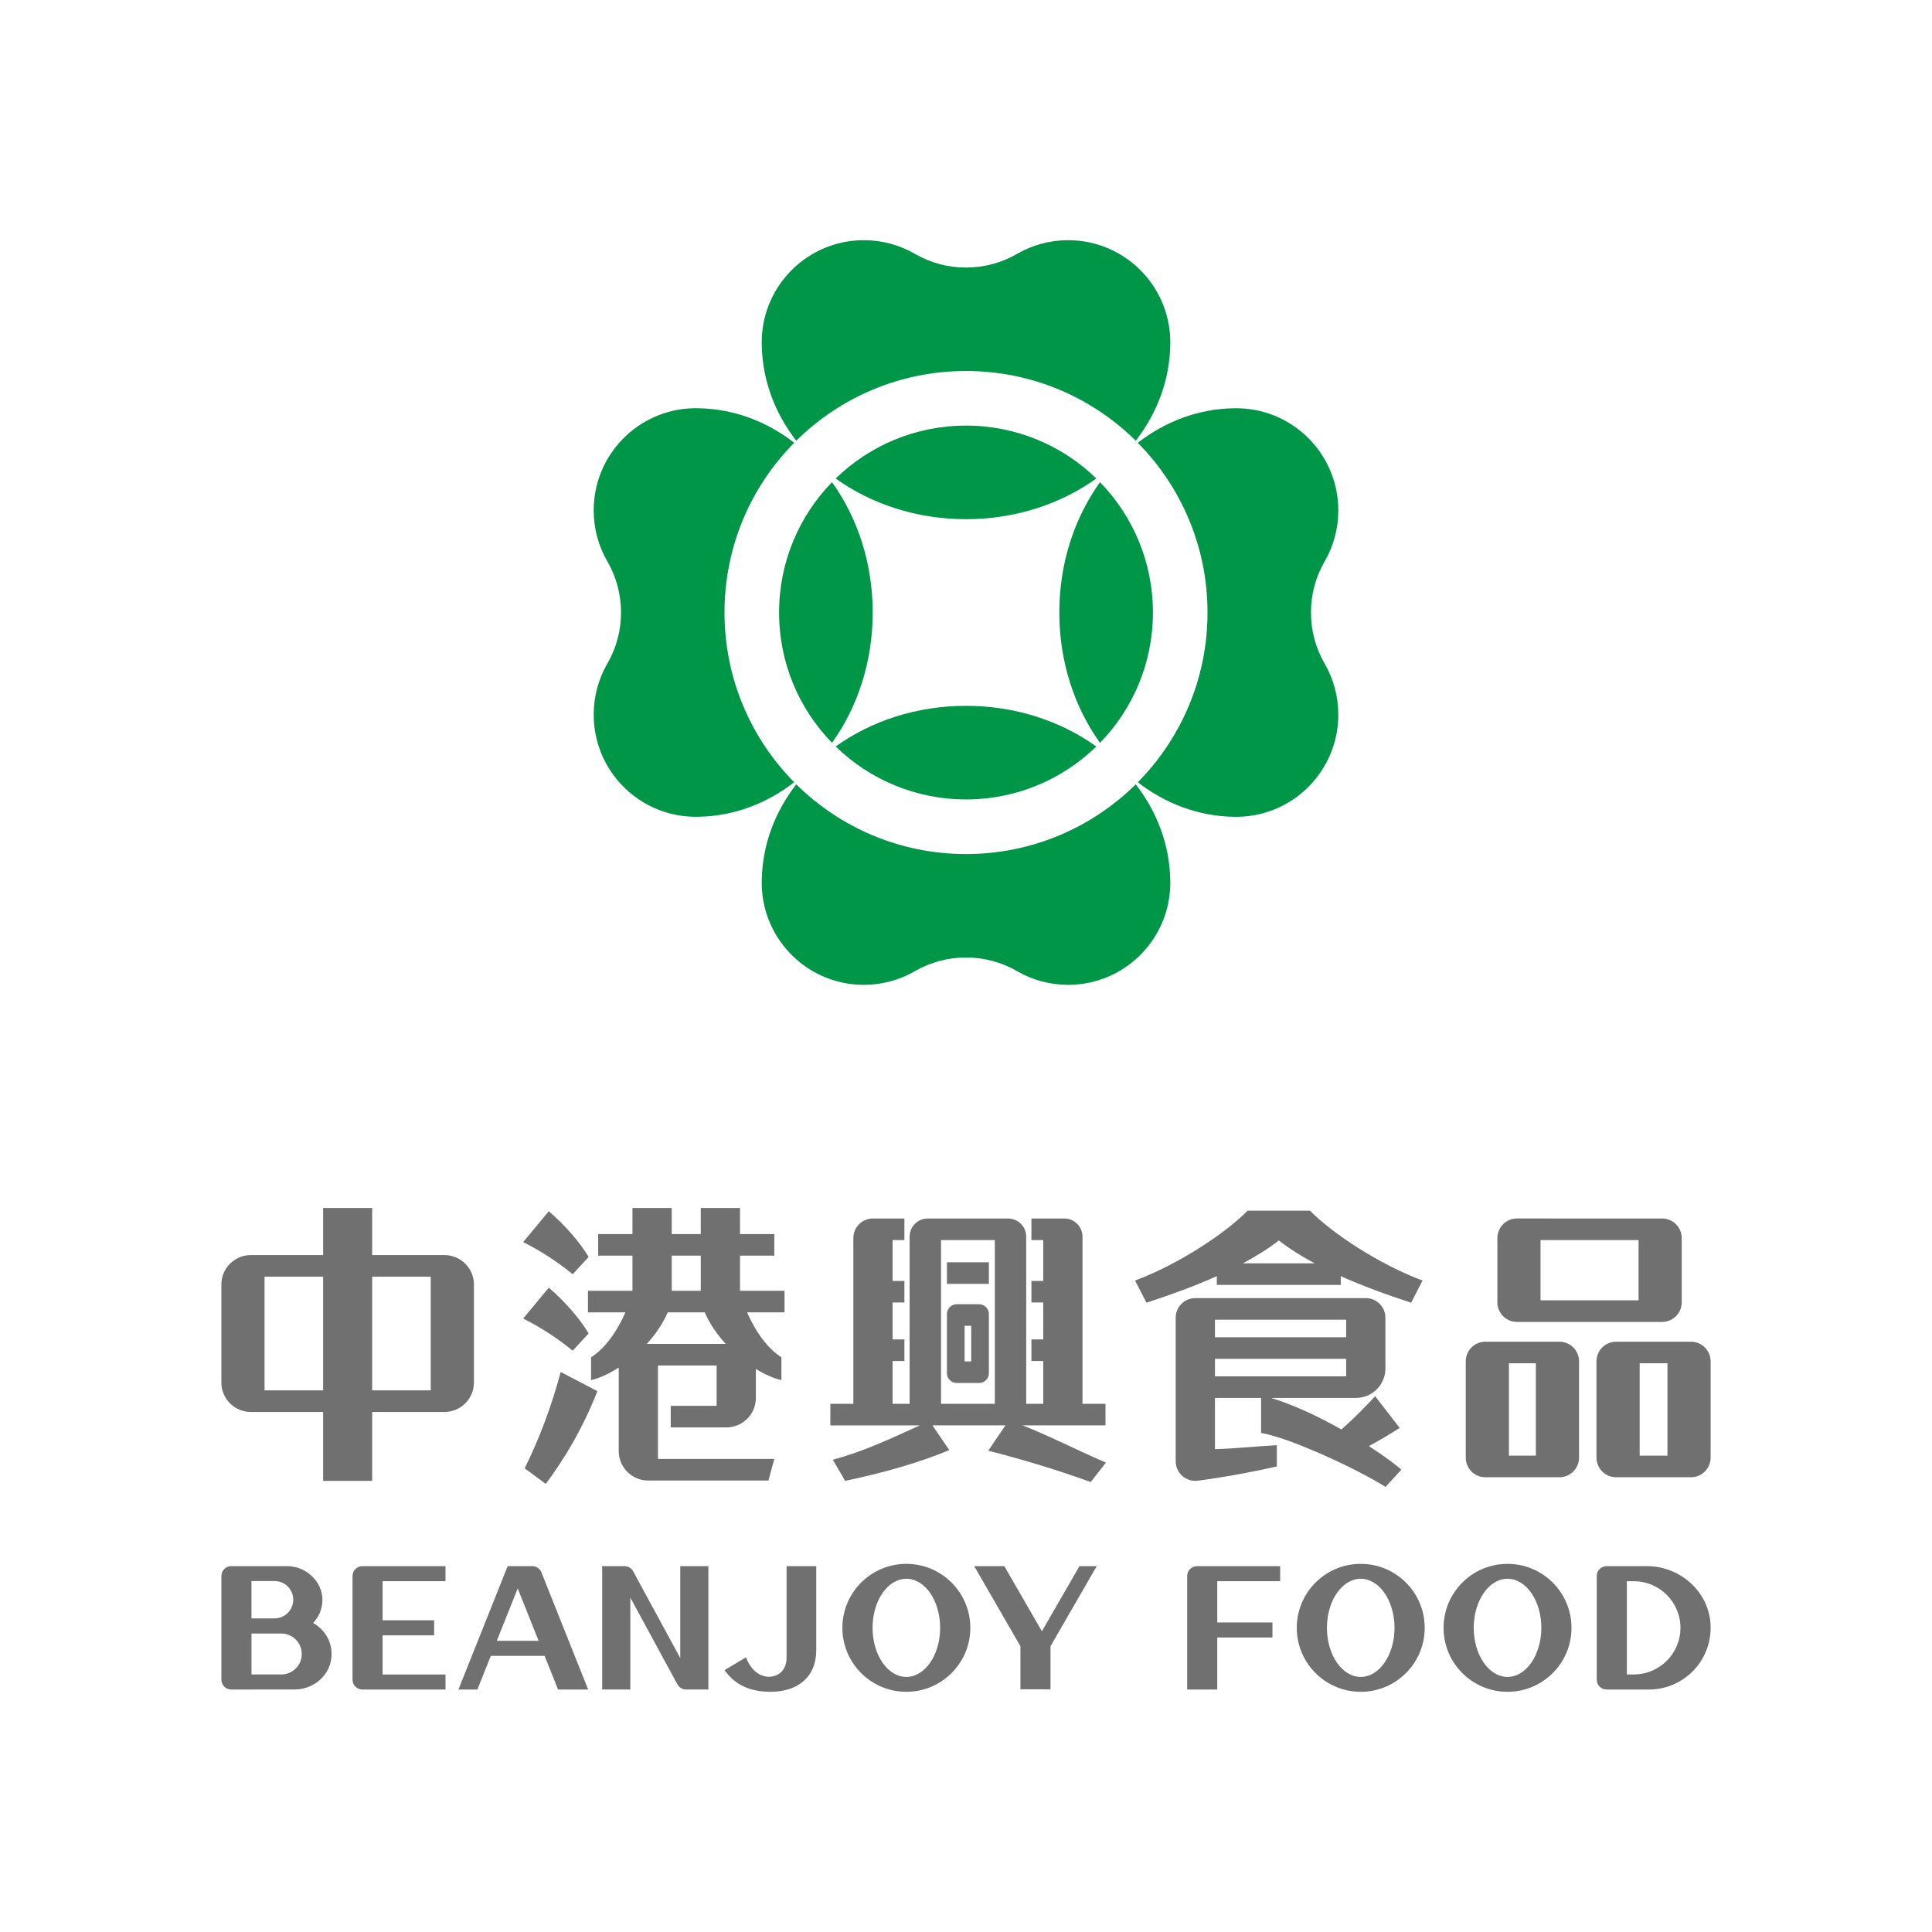
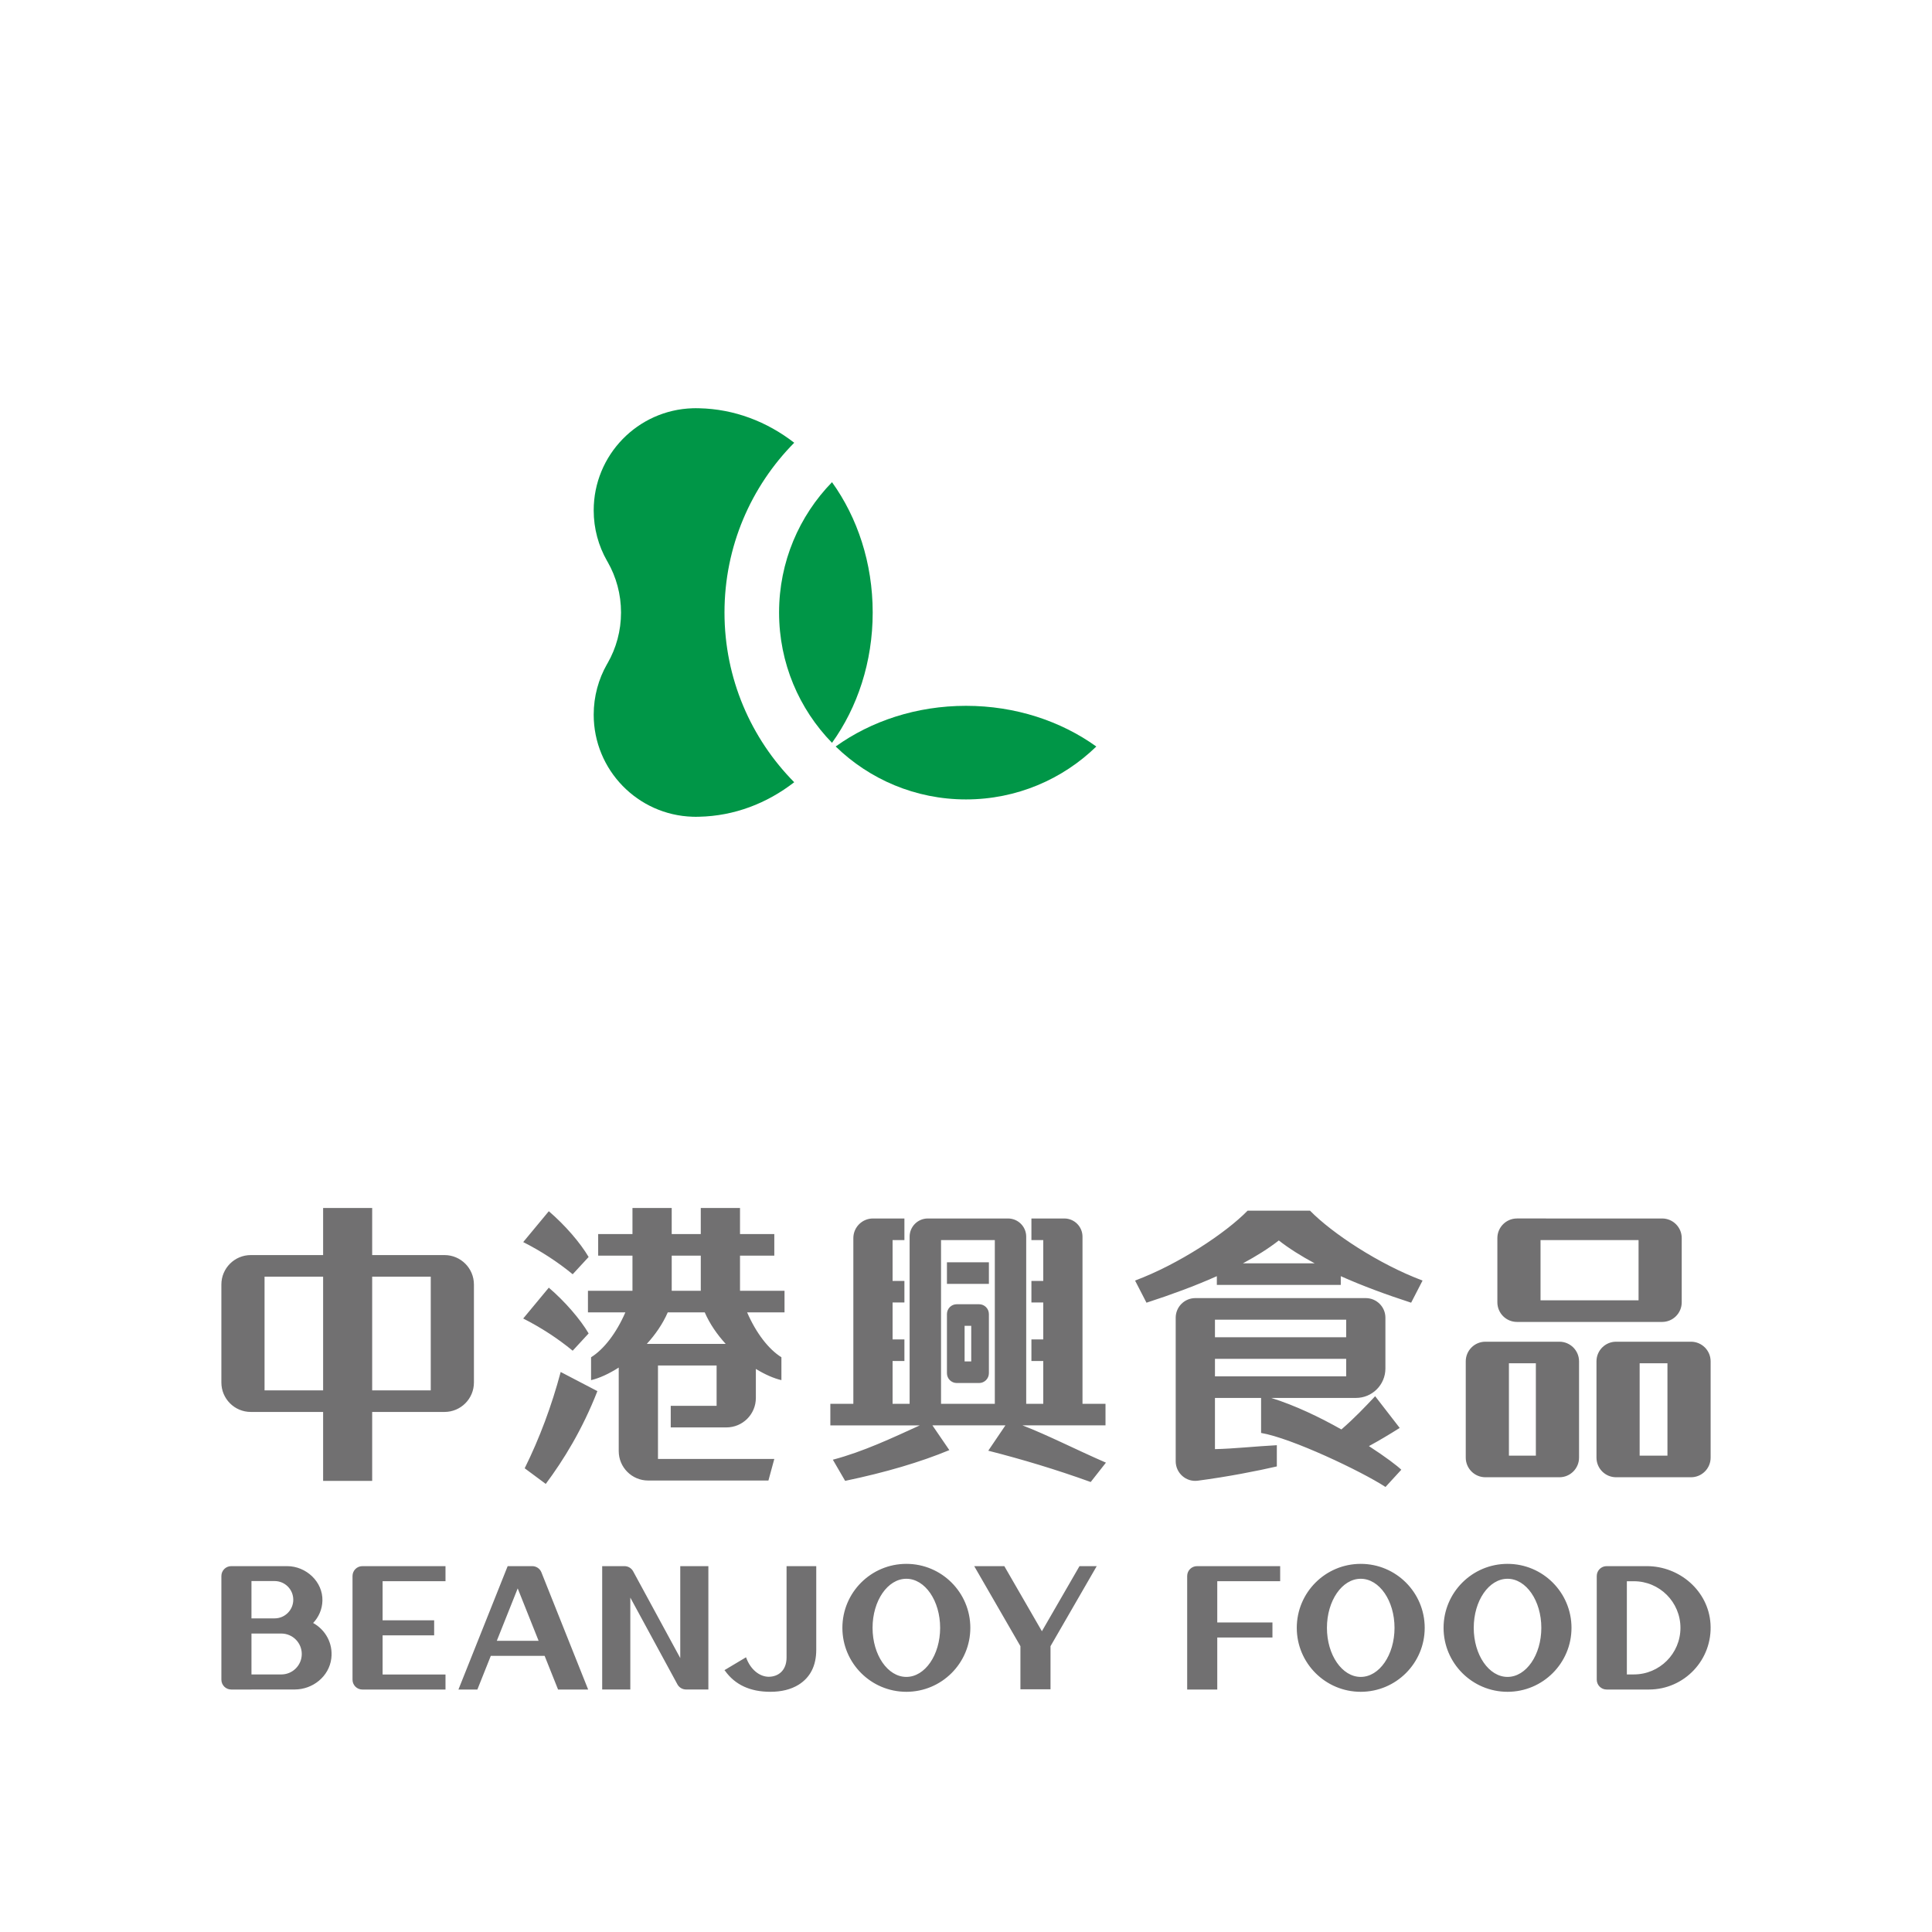
<svg xmlns="http://www.w3.org/2000/svg" version="1.1" id="圖層_1" x="0px" y="0px" width="231px" height="231px" viewBox="0 0 231 231" enable-background="new 0 0 231 231" xml:space="preserve">
  <g>
    <g>
      <path fill="#717071" d="M132.18,170.426v-2.58h-2.751v-5.119v-2.58v-4.414v-2.58v-4.883v-0.408c0-1.201-0.974-2.174-2.174-2.174    h-3.933v2.582h1.414v4.883h-1.414v2.58h1.414v4.414h-1.414v2.58h1.414v5.119h-2.037V148.27v-0.408    c0-1.199-0.973-2.174-2.174-2.174h-9.592c-1.2,0-2.174,0.975-2.174,2.174v0.408v19.576h-2.037v-5.119h1.414v-2.58h-1.414v-4.414    h1.414v-2.58h-1.414v-4.883h1.414v-2.582h-3.76c-1.296,0-2.346,1.051-2.346,2.348v5.117v2.58v4.414v2.58v5.119h-2.75v2.58h10.698    c-3.271,1.488-6.735,3.137-10.398,4.105l1.469,2.529c4.865-1.016,8.996-2.242,12.459-3.676l-2.023-2.959h8.728l-2.05,3.029    c3.99,1.016,8.085,2.24,12.248,3.744l1.82-2.316c-3.608-1.568-6.938-3.285-9.977-4.457H132.18z M112.515,148.27h6.431v19.576    h-6.431V148.27z M118.237,150.926v2.582h-5.016v-2.582H118.237z M117.064,155.941h-2.67c-0.648,0-1.173,0.525-1.173,1.174v7.074    c0,0.646,0.525,1.172,1.173,1.172h2.67c0.647,0,1.173-0.525,1.173-1.172v-7.074C118.237,156.467,117.712,155.941,117.064,155.941z     M116.126,162.781h-0.793v-4.258h0.793V162.781z M181.38,158.057h17.351c1.296,0,2.345-1.051,2.345-2.348v-7.674    c0-1.297-1.049-2.348-2.345-2.348H181.38c-1.296,0-2.347,1.051-2.347,2.348v7.674C179.033,157.006,180.084,158.057,181.38,158.057    z M184.194,148.27h11.721v7.205h-11.721V148.27z M186.451,160.422H177.6c-1.296,0-2.347,1.051-2.347,2.346v11.512    c0,1.297,1.051,2.348,2.347,2.348h8.852c1.296,0,2.347-1.051,2.347-2.348v-11.512    C188.798,161.473,187.747,160.422,186.451,160.422z M183.636,174.047h-3.221v-11.045h3.221V174.047z M202.185,160.422h-8.955    c-1.296,0-2.347,1.051-2.347,2.346v11.512c0,1.297,1.051,2.348,2.347,2.348h8.955c1.296,0,2.347-1.051,2.347-2.348v-11.512    C204.531,161.473,203.48,160.422,202.185,160.422z M199.369,174.047h-3.324v-11.045h3.324V174.047z M53.145,150.063h-8.646v-5.627    h-5.865v5.627h-8.646c-1.944,0-3.52,1.574-3.52,3.52v11.717c0,1.945,1.576,3.52,3.52,3.52h8.646v8.242h5.865v-8.242h8.646    c1.944,0,3.52-1.574,3.52-3.52v-11.717C56.664,151.637,55.088,150.063,53.145,150.063z M31.631,166.238v-13.596h7.003v13.596    H31.631z M51.502,166.238h-7.003v-13.596h7.003V166.238z M67.039,164.041l4.388,2.289c-1.819,4.654-4.077,8.279-6.173,11.094    l-2.519-1.869C64.519,171.949,65.954,168.102,67.039,164.041z M152.9,144.756h-3.732c-2.632,2.691-8.242,6.404-13.454,8.354    l1.365,2.648c2.968-0.963,5.815-2.01,8.413-3.172v1.043h14.818v-1.043c2.599,1.162,5.444,2.209,8.413,3.172l1.365-2.648    c-5.212-1.949-10.822-5.662-13.454-8.354H152.9z M148.617,151.047c1.577-0.848,3.03-1.75,4.283-2.73    c1.256,0.98,2.707,1.883,4.284,2.73H148.617z M88.48,150.129h4.1v-2.58h-4.1v-3.113h-4.692v3.113h-3.475v-3.113h-4.692v3.113    h-4.101v2.58h4.101v4.203h-5.323v2.582h4.474c-1.087,2.498-2.57,4.41-4.101,5.369v2.734c0.977-0.229,2.133-0.752,3.308-1.504    v9.988c0,1.941,1.576,3.518,3.519,3.518h14.379l0.703-2.58H78.671v-11.176h7.01v4.826h-5.484v2.58h6.657    c1.944,0,3.52-1.576,3.52-3.52v-3.473c1.086,0.666,2.148,1.129,3.056,1.34v-2.734c-1.531-0.959-3.014-2.871-4.101-5.369h4.473    v-2.582H88.48V150.129z M80.314,150.129h3.475v4.203h-3.475V150.129z M86.767,160.682h-1.085h-7.01h-1.334    c1.016-1.113,1.9-2.385,2.502-3.768h4.423C84.865,158.297,85.749,159.568,86.767,160.682z M68.473,152.357    c-1.784-1.469-3.779-2.766-5.915-3.848l3.06-3.689c1.947,1.666,3.758,3.768,4.762,5.471L68.473,152.357z M68.473,161.498    c-1.784-1.469-3.779-2.764-5.915-3.85l3.06-3.688c1.947,1.666,3.758,3.77,4.762,5.471L68.473,161.498z M167.355,170.73    l-2.934-3.791c-1.201,1.277-2.497,2.641-4.037,3.973c-2.566-1.449-5.523-2.875-8.39-3.768h10.133c1.944,0,3.52-1.576,3.52-3.52    v-6.072c0-1.293-1.05-2.344-2.346-2.344h-20.381c-1.296,0-2.347,1.051-2.347,2.344v7.012v2.58v0.232v7.336    c0,1.412,1.236,2.514,2.636,2.328c3.599-0.473,7.197-1.182,9.457-1.707v-2.537c-2.495,0.129-5.158,0.422-7.399,0.469v-6.121h5.516    v4.186c3.661,0.623,11.97,4.568,14.875,6.459l1.889-2.059c-0.435-0.436-1.868-1.529-3.87-2.826    C164.922,172.227,166.123,171.51,167.355,170.73z M160.955,157.789v2.098h-15.688v-2.098H160.955z M145.268,162.467h15.688v2.098    h-15.688V162.467z" />
      <path fill="#717071" d="M84.697,187.256v14.748h-2.668c-0.432,0-0.828-0.236-1.034-0.615l-5.631-10.371v10.986H72v-14.748h2.667    c0.431,0,0.828,0.236,1.034,0.615l5.633,10.375v-10.99H84.697z M116.018,194.633c0,4.223-3.425,7.648-7.649,7.648    s-7.649-3.426-7.649-7.648c0-4.225,3.425-7.65,7.649-7.65S116.018,190.408,116.018,194.633z M112.408,194.633    c0-3.242-1.808-5.867-4.04-5.867s-4.04,2.625-4.04,5.867c0,3.238,1.808,5.867,4.04,5.867S112.408,197.871,112.408,194.633z     M124.575,195.039l-4.493-7.783h-3.6l5.521,9.563h0.004v5.158h3.598v-5.158h0.004l5.521-9.563h-2.06L124.575,195.039z     M94.046,198.176c0,1.553-0.981,2.307-2.149,2.307c-1.074-0.014-2.17-0.846-2.697-2.33l-2.58,1.539    c0.015,0.025,0.038,0.053,0.07,0.078c1.199,1.674,3.003,2.51,5.417,2.51c1.323,0,2.445-0.277,3.364-0.836    c1.416-0.883,2.125-2.283,2.125-4.203v-9.984h-3.55V198.176z M39.612,198.299c-0.27,2.152-2.213,3.705-4.382,3.705h-5.163v0.004    h-2.42c-0.651,0-1.177-0.527-1.177-1.178v-12.396c0-0.65,0.526-1.178,1.177-1.178h2.42h4.261c2.275,0,4.283,1.861,4.223,4.135    c-0.027,1.033-0.447,1.963-1.111,2.662C38.895,194.857,39.84,196.469,39.612,198.299z M30.066,193.502h2.77    c1.232,0,2.23-1,2.23-2.232c0-1.23-0.998-2.23-2.23-2.23h-2.77V193.502z M36.081,197.762c0-1.352-1.095-2.447-2.446-2.447h-3.568    v4.891h3.568C34.985,200.205,36.081,199.111,36.081,197.762z M43.326,187.256c-0.65,0-1.177,0.527-1.177,1.178v0.621v4.678v1.799    v4.678v0.621c0,0.65,0.527,1.178,1.177,1.178h2.42h7.52v-1.799h-7.52v-4.678h6.164v-1.799h-6.164v-4.678h7.52v-1.799h-7.52H43.326    z M63.64,187.256c0.48,0,0.914,0.293,1.093,0.74l5.589,14.012h-3.598l-1.606-4.025h-6.435l-1.605,4.025h-2.264l5.885-14.752H63.64    z M64.4,196.186l-2.5-6.268l-2.501,6.268H64.4z M143.123,187.256c-0.65,0-1.178,0.527-1.178,1.178v0.621v4.938v1.799v6.217h3.598    v-6.217h6.598v-1.799h-6.598v-4.938h7.521v-1.799h-7.521H143.123z M204.516,194.141c0.278,4.297-3.123,7.867-7.36,7.867h-2.64l0,0    h-2.422c-0.65,0-1.178-0.527-1.178-1.178v-12.396c0-0.65,0.527-1.178,1.178-1.178h2.422h2.389    C200.831,187.256,204.262,190.221,204.516,194.141z M200.923,194.633c0-3.078-2.494-5.572-5.571-5.572h-0.836v11.143h0.836    C198.429,200.203,200.923,197.709,200.923,194.633z M170.345,194.633c0,4.223-3.424,7.648-7.649,7.648    c-4.224,0-7.647-3.426-7.647-7.648c0-4.225,3.424-7.65,7.647-7.65C166.921,186.982,170.345,190.408,170.345,194.633z     M166.736,194.633c0-3.242-1.81-5.867-4.041-5.867s-4.04,2.625-4.04,5.867c0,3.238,1.809,5.867,4.04,5.867    S166.736,197.871,166.736,194.633z M187.896,194.633c0,4.223-3.424,7.648-7.648,7.648s-7.648-3.426-7.648-7.648    c0-4.225,3.424-7.65,7.648-7.65S187.896,190.408,187.896,194.633z M184.289,194.633c0-3.242-1.81-5.867-4.041-5.867    s-4.04,2.625-4.04,5.867c0,3.238,1.809,5.867,4.04,5.867S184.289,197.871,184.289,194.633z" />
    </g>
    <g>
-       <path fill="#009647" d="M131.081,57.212c-4.228,3.037-9.657,4.865-15.581,4.865c-5.92,0-11.354-1.828-15.582-4.865    c4.027-3.917,9.524-6.325,15.582-6.325C121.559,50.887,127.055,53.296,131.081,57.212z" />
-       <path fill="#009647" d="M139.927,40.912v0.022c0,0.131-0.004,0.261-0.007,0.39c-0.091,4.205-1.596,8.112-4.124,11.372    c-5.21-5.157-12.384-8.338-20.296-8.338c-7.911,0-15.084,3.181-20.296,8.338c-2.528-3.26-4.032-7.167-4.123-11.372    c-0.004-0.129-0.006-0.258-0.006-0.39v-0.022c0-0.12,0-0.242,0.006-0.362c0.201-6.567,5.587-11.831,12.208-11.831    c2.196,0,4.256,0.581,6.037,1.596c0.043,0.028,0.091,0.054,0.138,0.079c1.78,1.015,3.838,1.596,6.036,1.596    c2.199,0,4.256-0.581,6.037-1.596c0.048-0.025,0.094-0.05,0.138-0.079c1.78-1.015,3.841-1.596,6.036-1.596    c6.618,0,12.009,5.264,12.209,11.831C139.927,40.67,139.927,40.792,139.927,40.912z" />
      <path fill="#009647" d="M86.624,73.233c0,7.912,3.182,15.082,8.336,20.295c-3.26,2.529-7.167,4.036-11.373,4.125    c-0.129,0.003-0.258,0.006-0.39,0.006h-0.018c-0.123,0-0.243,0-0.364-0.006c-6.565-0.201-11.829-5.587-11.829-12.205    c0-2.199,0.579-4.259,1.592-6.04c0.028-0.043,0.056-0.091,0.082-0.138c1.015-1.781,1.593-3.838,1.593-6.037    c0-2.195-0.578-4.255-1.593-6.037c-0.025-0.046-0.054-0.09-0.082-0.138c-1.014-1.781-1.592-3.841-1.592-6.037    c0-6.618,5.264-12.007,11.829-12.208c0.122-0.006,0.242-0.006,0.364-0.006h0.018c0.132,0,0.261,0.003,0.39,0.006    c4.208,0.091,8.115,1.596,11.375,4.124C89.806,58.152,86.624,65.322,86.624,73.233z" />
      <path fill="#009647" d="M104.344,73.233c0,5.924-1.825,11.351-4.865,15.582c-3.92-4.026-6.329-9.523-6.329-15.582    c0-6.062,2.413-11.558,6.329-15.581C102.519,61.883,104.344,67.31,104.344,73.233z" />
      <path fill="#009647" d="M115.5,95.583c-6.058,0-11.555-2.412-15.582-6.329c4.228-3.037,9.658-4.862,15.582-4.862    c5.921,0,11.354,1.828,15.581,4.865C127.055,93.171,121.559,95.583,115.5,95.583z" />
-       <path fill="#009647" d="M139.927,105.537v0.019c0,0.123,0,0.242-0.007,0.365c-0.2,6.564-5.591,11.832-12.209,11.832    c-2.195,0-4.256-0.582-6.036-1.596c-0.047-0.028-0.09-0.054-0.138-0.082c-1.781-1.012-3.842-1.592-6.037-1.592    c-2.198,0-4.258,0.581-6.04,1.592c-0.043,0.028-0.091,0.054-0.134,0.082c-1.781,1.014-3.841,1.596-6.04,1.596    c-6.618,0-12.004-5.268-12.205-11.832c-0.006-0.123-0.006-0.242-0.006-0.365v-0.019c0-0.132,0.002-0.261,0.006-0.389    c0.091-4.206,1.595-8.11,4.123-11.373c5.211,5.157,12.385,8.339,20.296,8.339c7.912,0,15.082-3.182,20.293-8.335    c2.531,3.263,4.036,7.167,4.127,11.37C139.923,105.276,139.927,105.404,139.927,105.537z" />
-       <path fill="#009647" d="M137.85,73.233c0,6.062-2.411,11.559-6.328,15.585c-3.037-4.231-4.866-9.661-4.866-15.585    c0-5.923,1.829-11.354,4.866-15.581C135.438,61.676,137.85,67.172,137.85,73.233z" />
-       <path fill="#009647" d="M158.422,79.412c1.011,1.781,1.593,3.838,1.593,6.037c0,6.618-5.265,12.007-11.832,12.208    c-0.119,0.003-0.242,0.003-0.36,0.003h-0.02c-0.132,0-0.263-0.003-0.393-0.003c-4.202-0.091-8.106-1.596-11.369-4.127    c5.153-5.213,8.336-12.384,8.336-20.295c0-7.911-3.183-15.078-8.336-20.292c3.263-2.532,7.167-4.036,11.369-4.127    c0.13-0.003,0.261-0.003,0.393-0.003h0.02c0.118,0,0.241,0,0.36,0.003c6.567,0.201,11.832,5.591,11.832,12.208    c0,2.199-0.582,4.255-1.593,6.037c-0.03,0.047-0.057,0.094-0.082,0.138c-1.015,1.781-1.595,3.842-1.595,6.037    c0,2.199,0.58,4.259,1.595,6.04C158.365,79.317,158.392,79.365,158.422,79.412z" />
    </g>
  </g>
</svg>